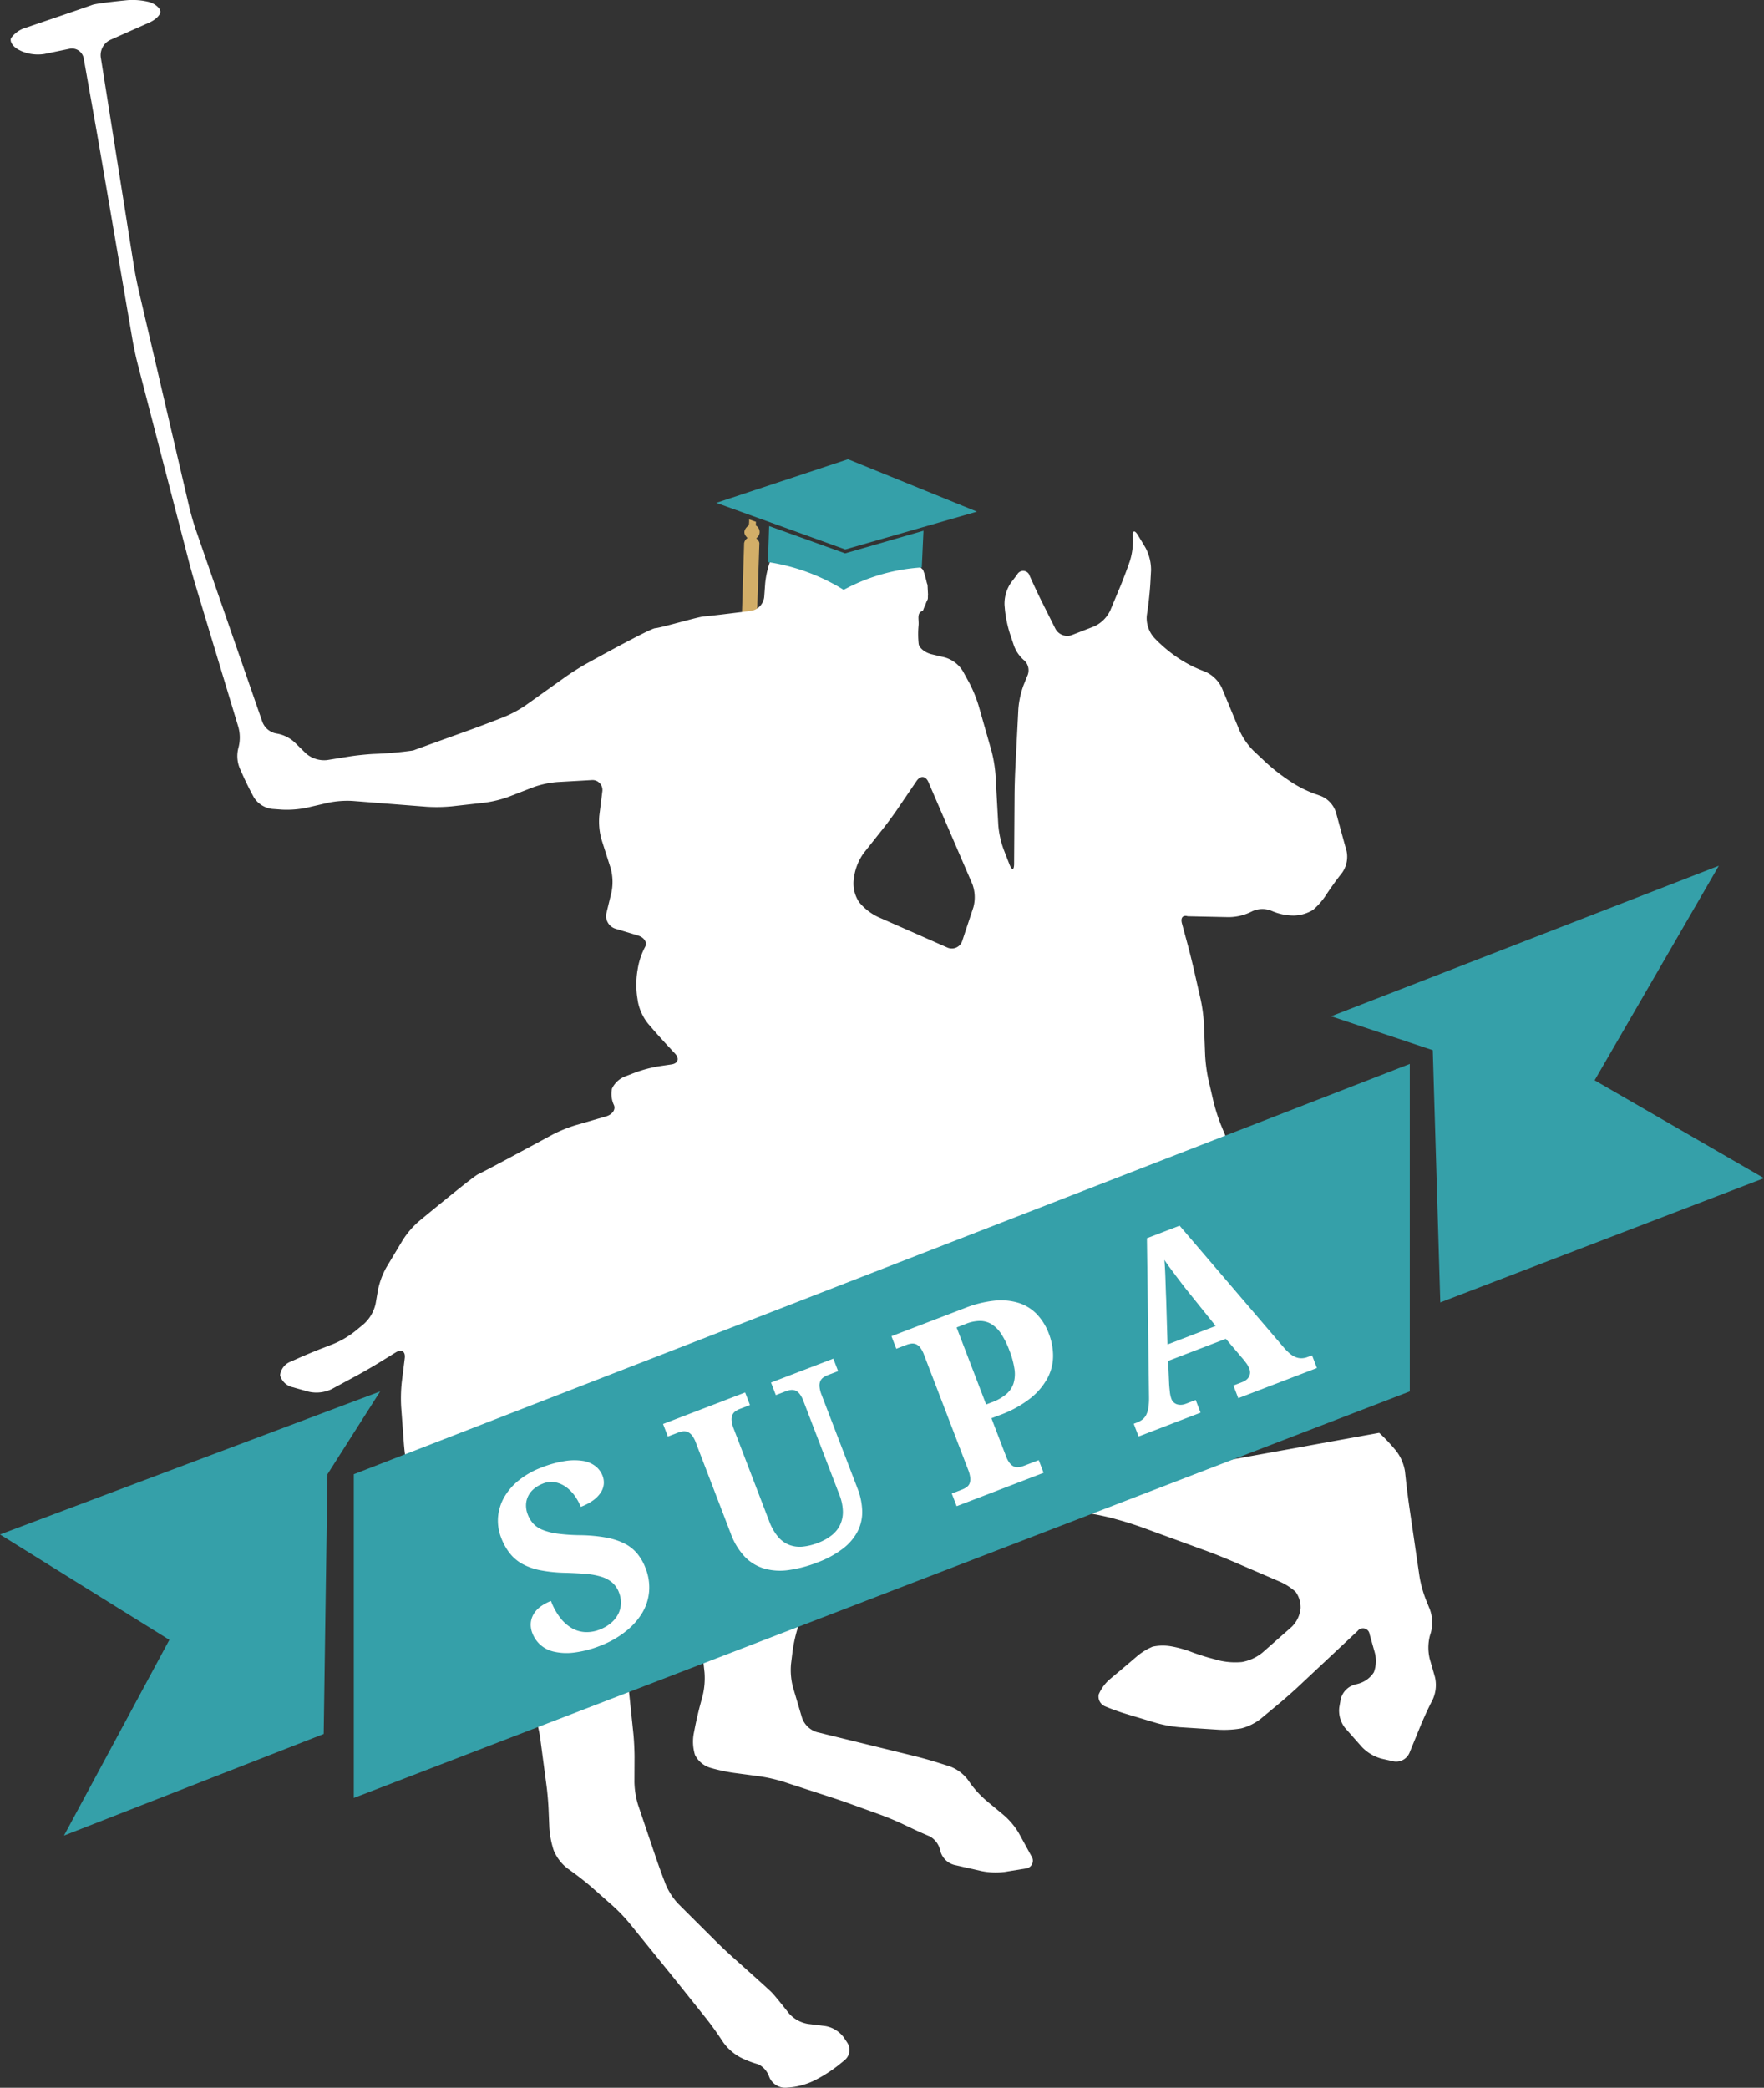
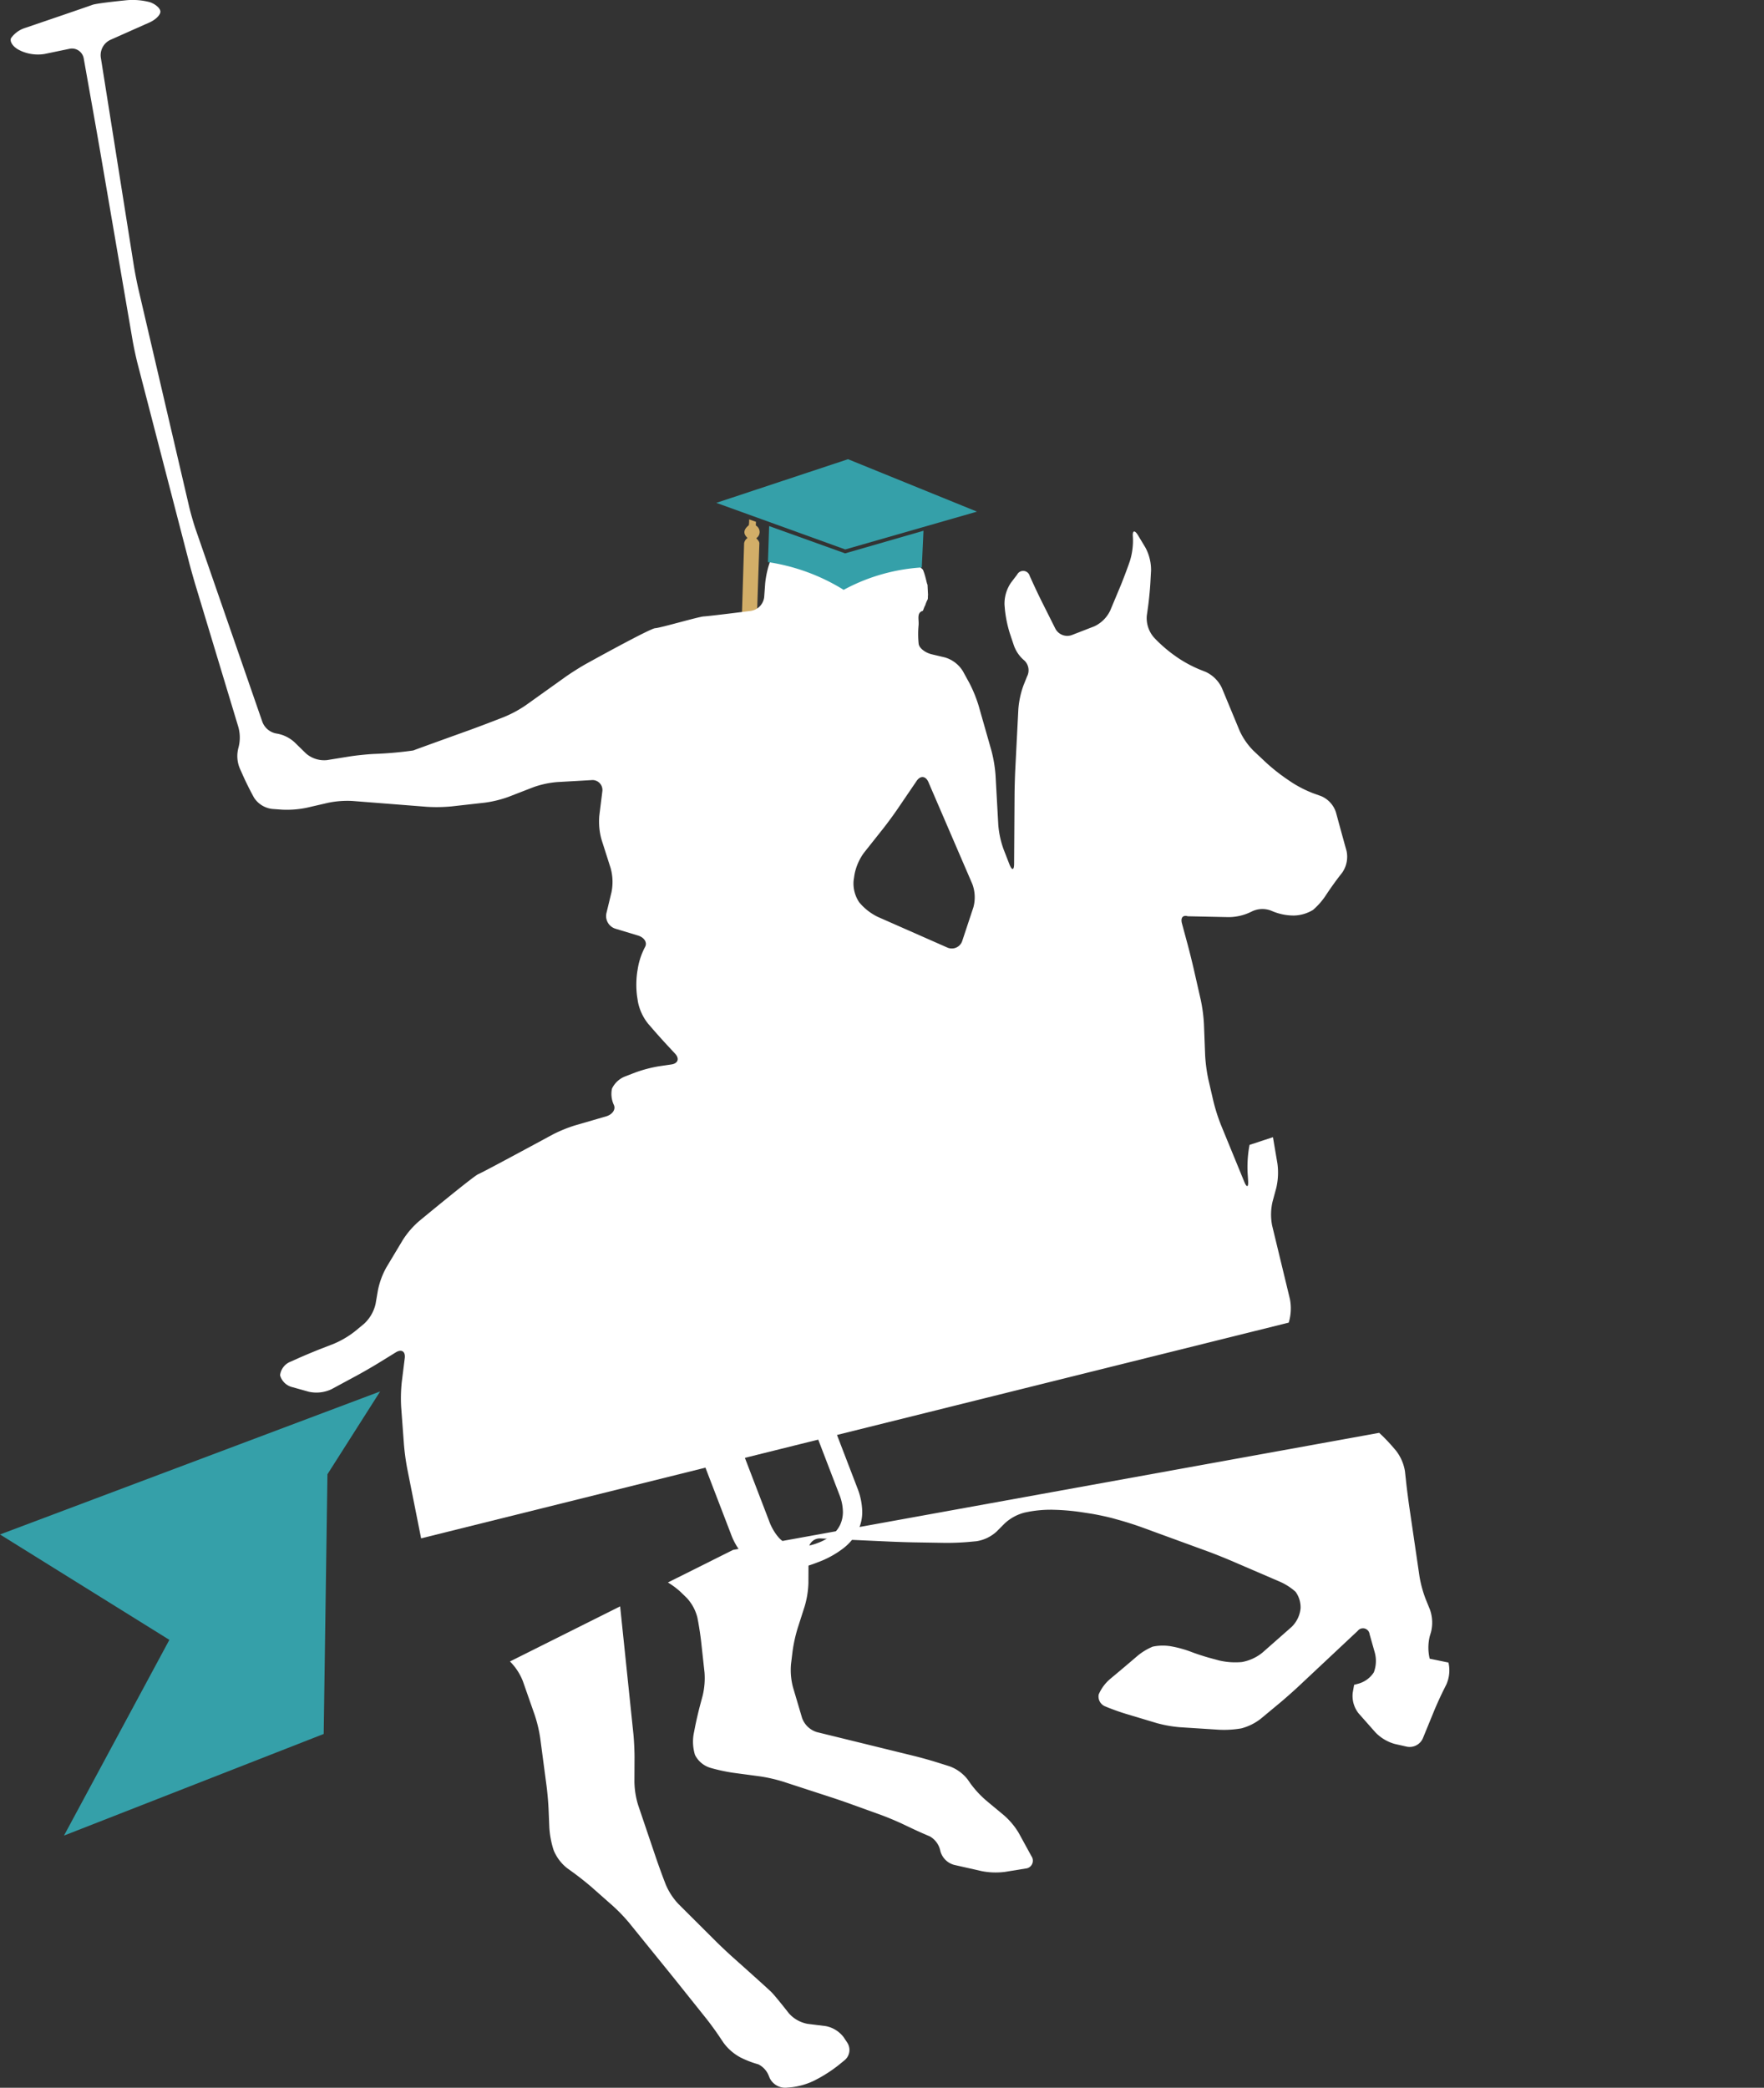
<svg xmlns="http://www.w3.org/2000/svg" width="114.394" height="135.381" viewBox="0 0 114.394 135.381">
  <rect x="0" y="0" width="114.394" height="135.381" fill="#333333" stroke="none" />
  <g id="brandmark-footer" transform="translate(0 0)">
    <g id="Layer_5" data-name="Layer 5" transform="translate(0.69 0)">
      <g id="Layer_7" data-name="Layer 7">
        <g id="Group_1" data-name="Group 1" transform="translate(32.378 92.914)">
          <path id="Path_1" data-name="Path 1" d="M268.588,477.145a1.9,1.9,0,0,0-1.187-.73l-1.149-.142a2.122,2.122,0,0,1-1.233-.7s-.846-1.084-1.117-1.355-2.48-2.239-2.48-2.239c-.314-.28-.817-.753-1.115-1.049l-2.446-2.438a4.238,4.238,0,0,1-.816-1.257l-.147-.382c-.149-.393-.382-1.042-.517-1.442l-1.125-3.323a5.493,5.493,0,0,1-.241-1.491l.007-1.618c0-.421-.033-1.11-.076-1.53l-.858-8.249-7.146,3.573.027.025a3.724,3.724,0,0,1,.81,1.249l.775,2.213a9.025,9.025,0,0,1,.352,1.484l.413,3.121c.055.419.114,1.1.13,1.525l.048,1.159a5.959,5.959,0,0,0,.283,1.473,2.863,2.863,0,0,0,.875,1.157l.405.293c.342.246.881.675,1.2.953l1.358,1.2a11.016,11.016,0,0,1,1.057,1.1l2.361,2.914c.265.326.7.864.961,1.193l1.657,2.073c.263.329.67.885.9,1.237l.236.351a3.274,3.274,0,0,0,1.119.966l.056.027a6.383,6.383,0,0,0,1.088.412,1.4,1.4,0,0,1,.692.789l.037.088a1.12,1.12,0,0,0,1.059.639l.392-.035a4.572,4.572,0,0,0,1.441-.426l.312-.164a9.258,9.258,0,0,0,1.27-.842l.4-.326a.865.865,0,0,0,.166-1.123Z" transform="translate(-246.941 -437.949)" fill="#fff" />
-           <path id="Path_2" data-name="Path 2" d="M321.74,435.952a3.1,3.1,0,0,1,.009-1.472l.08-.265a2.533,2.533,0,0,0-.071-1.443l-.279-.687a7.593,7.593,0,0,1-.4-1.468l-.643-4.386c-.062-.416-.15-1.1-.2-1.519l-.1-.916a2.937,2.937,0,0,0-.588-1.343l-.275-.32a11.435,11.435,0,0,0-.807-.826l-41.9,7.591-4.226,2.112a5.115,5.115,0,0,1,.828.619l.382.37a2.9,2.9,0,0,1,.7,1.283l.012.062c.083.414.189,1.095.234,1.514l.217,1.982a4.855,4.855,0,0,1-.118,1.5l-.157.586c-.111.408-.266,1.077-.347,1.493l-.081.414a2.928,2.928,0,0,0,.085,1.357,1.643,1.643,0,0,0,.963.828l.038.012a11.488,11.488,0,0,0,1.493.323l1.715.229a10.138,10.138,0,0,1,1.488.338l3.072,1c.4.129,1.053.353,1.45.5l1.838.663c.4.144,1.032.41,1.412.59l.538.255c.38.181.931.428,1.224.547a1.406,1.406,0,0,1,.681.948,1.267,1.267,0,0,0,.895.9l1.8.407a4.7,4.7,0,0,0,1.5.046l1.324-.216a.51.51,0,0,0,.389-.8l-.815-1.489a4.684,4.684,0,0,0-.961-1.157L293,445.166a6.609,6.609,0,0,1-1.034-1.112l-.186-.267a2.626,2.626,0,0,0-1.172-.855l-.854-.269c-.4-.125-1.066-.311-1.476-.41L282,440.713a1.48,1.48,0,0,1-.96-.917l-.592-2a4.4,4.4,0,0,1-.125-1.495l.1-.827a9.716,9.716,0,0,1,.328-1.491l.462-1.443a5.923,5.923,0,0,0,.238-1.494l.009-2.162a.73.73,0,0,1,.769-.73l4.6.209c.422.018,1.11.041,1.531.047l1.954.032c.422.007,1.109-.021,1.528-.06l.5-.046a2.492,2.492,0,0,0,1.3-.616l.543-.544a2.983,2.983,0,0,1,1.293-.7l.27-.055a7.924,7.924,0,0,1,1.517-.128l.326.01a14.958,14.958,0,0,1,1.524.142l.612.094c.418.065,1.092.208,1.5.319l.357.1c.406.111,1.063.319,1.459.464l4.3,1.571c.395.145,1.036.4,1.423.565l3.23,1.389a3.844,3.844,0,0,1,1.047.667,1.724,1.724,0,0,1,.324,1.074,1.936,1.936,0,0,1-.593,1.215l-1.891,1.665a2.946,2.946,0,0,1-1.316.6,4.592,4.592,0,0,1-1.48-.1l-.588-.159c-.406-.11-.979-.3-1.272-.417a7.261,7.261,0,0,0-1.262-.343,3.154,3.154,0,0,0-1.188.023,3.875,3.875,0,0,0-1.042.645l-.5.427c-.321.273-.849.718-1.173.986l-.029.025a2.731,2.731,0,0,0-.755,1.012.688.688,0,0,0,.43.782c.328.142.925.358,1.329.479l2,.6a8.241,8.241,0,0,0,1.5.268l2.538.163a6.6,6.6,0,0,0,1.444-.087,3.464,3.464,0,0,0,1.268-.627l1.237-1.027c.324-.269.84-.727,1.149-1.013l3.9-3.657a.431.431,0,0,1,.769.214l.338,1.194a2.1,2.1,0,0,1-.062,1.281,1.751,1.751,0,0,1-1.011.738l-.268.071a1.3,1.3,0,0,0-.873.951l-.09.515a1.824,1.824,0,0,0,.376,1.33l1.1,1.244a2.787,2.787,0,0,0,1.253.746l.781.176a.935.935,0,0,0,1.037-.538l.728-1.777c.16-.39.445-1.017.635-1.394l.162-.324a2.26,2.26,0,0,0,.136-1.421Z" transform="translate(-262.094 -421.308)" fill="#fff" />
+           <path id="Path_2" data-name="Path 2" d="M321.74,435.952a3.1,3.1,0,0,1,.009-1.472l.08-.265a2.533,2.533,0,0,0-.071-1.443l-.279-.687a7.593,7.593,0,0,1-.4-1.468l-.643-4.386c-.062-.416-.15-1.1-.2-1.519l-.1-.916a2.937,2.937,0,0,0-.588-1.343l-.275-.32a11.435,11.435,0,0,0-.807-.826l-41.9,7.591-4.226,2.112a5.115,5.115,0,0,1,.828.619l.382.37a2.9,2.9,0,0,1,.7,1.283l.012.062c.083.414.189,1.095.234,1.514l.217,1.982a4.855,4.855,0,0,1-.118,1.5l-.157.586c-.111.408-.266,1.077-.347,1.493l-.081.414a2.928,2.928,0,0,0,.085,1.357,1.643,1.643,0,0,0,.963.828l.038.012a11.488,11.488,0,0,0,1.493.323l1.715.229a10.138,10.138,0,0,1,1.488.338l3.072,1c.4.129,1.053.353,1.45.5l1.838.663c.4.144,1.032.41,1.412.59l.538.255c.38.181.931.428,1.224.547a1.406,1.406,0,0,1,.681.948,1.267,1.267,0,0,0,.895.9l1.8.407a4.7,4.7,0,0,0,1.5.046l1.324-.216a.51.51,0,0,0,.389-.8l-.815-1.489a4.684,4.684,0,0,0-.961-1.157L293,445.166a6.609,6.609,0,0,1-1.034-1.112l-.186-.267a2.626,2.626,0,0,0-1.172-.855l-.854-.269c-.4-.125-1.066-.311-1.476-.41L282,440.713a1.48,1.48,0,0,1-.96-.917l-.592-2a4.4,4.4,0,0,1-.125-1.495l.1-.827a9.716,9.716,0,0,1,.328-1.491l.462-1.443a5.923,5.923,0,0,0,.238-1.494l.009-2.162a.73.73,0,0,1,.769-.73l4.6.209c.422.018,1.11.041,1.531.047l1.954.032c.422.007,1.109-.021,1.528-.06l.5-.046a2.492,2.492,0,0,0,1.3-.616l.543-.544a2.983,2.983,0,0,1,1.293-.7l.27-.055a7.924,7.924,0,0,1,1.517-.128l.326.01a14.958,14.958,0,0,1,1.524.142l.612.094c.418.065,1.092.208,1.5.319l.357.1c.406.111,1.063.319,1.459.464l4.3,1.571c.395.145,1.036.4,1.423.565l3.23,1.389a3.844,3.844,0,0,1,1.047.667,1.724,1.724,0,0,1,.324,1.074,1.936,1.936,0,0,1-.593,1.215l-1.891,1.665a2.946,2.946,0,0,1-1.316.6,4.592,4.592,0,0,1-1.48-.1l-.588-.159c-.406-.11-.979-.3-1.272-.417a7.261,7.261,0,0,0-1.262-.343,3.154,3.154,0,0,0-1.188.023,3.875,3.875,0,0,0-1.042.645l-.5.427c-.321.273-.849.718-1.173.986l-.029.025a2.731,2.731,0,0,0-.755,1.012.688.688,0,0,0,.43.782c.328.142.925.358,1.329.479l2,.6a8.241,8.241,0,0,0,1.5.268l2.538.163a6.6,6.6,0,0,0,1.444-.087,3.464,3.464,0,0,0,1.268-.627l1.237-1.027c.324-.269.84-.727,1.149-1.013l3.9-3.657a.431.431,0,0,1,.769.214l.338,1.194a2.1,2.1,0,0,1-.062,1.281,1.751,1.751,0,0,1-1.011.738l-.268.071l-.09.515a1.824,1.824,0,0,0,.376,1.33l1.1,1.244a2.787,2.787,0,0,0,1.253.746l.781.176a.935.935,0,0,0,1.037-.538l.728-1.777c.16-.39.445-1.017.635-1.394l.162-.324a2.26,2.26,0,0,0,.136-1.421Z" transform="translate(-262.094 -421.308)" fill="#fff" />
        </g>
        <path id="Path_3" data-name="Path 3" d="M284.107,282.305l.194-6.277a.509.509,0,0,1,.209-.328c.052-.03-.517-.345.094-.835a1.822,1.822,0,0,0,.021-.381l.443.155-.008.241a.484.484,0,0,1,.038.819c-.024.023.172.15.192.326,0,.027-.211,6.319-.211,6.319Z" transform="translate(-236.735 -240.804)" fill="#d2ae68" />
        <g id="Group_2" data-name="Group 2">
          <path id="Path_4" data-name="Path 4" d="M307.223,280.643c-.079-.035-.069-.029,0,0Z" transform="translate(-250.492 -244.463)" fill="#6c6c6c" />
          <path id="Path_5" data-name="Path 5" d="M248.494,270.478a3.693,3.693,0,0,1,.023-1.552l.244-.9a4.394,4.394,0,0,0,.076-1.564l-.292-1.723-1.518.5-.036.2a7.844,7.844,0,0,0-.091,1.589l.034.533c.029.441-.086.468-.253.06l-1.511-3.683a12.033,12.033,0,0,1-.485-1.522l-.324-1.4a10.241,10.241,0,0,1-.213-1.582l-.078-2.027a10.277,10.277,0,0,0-.209-1.581L243.4,253.8c-.1-.43-.272-1.13-.387-1.554l-.37-1.37c-.068-.251-.014-.416.121-.468h0a.37.37,0,0,1,.246.005l2.507.053a3.338,3.338,0,0,0,1.641-.355,1.564,1.564,0,0,1,1.307-.045,3.58,3.58,0,0,0,1.441.3,2.486,2.486,0,0,0,1.24-.366,4.584,4.584,0,0,0,.837-.957c.218-.338.617-.9.888-1.247l.168-.216a1.806,1.806,0,0,0,.278-1.406l-.149-.533c-.117-.426-.309-1.121-.423-1.546l-.118-.432a1.717,1.717,0,0,0-.964-1.043l-.5-.179a7.531,7.531,0,0,1-1.417-.721l-.4-.272a12.446,12.446,0,0,1-1.247-1l-.825-.776a4.46,4.46,0,0,1-.891-1.289l-1.155-2.784a2.17,2.17,0,0,0-1.052-1.035l-.415-.165a8.183,8.183,0,0,1-1.4-.757l-.27-.191a9.352,9.352,0,0,1-1.2-1.047l-.09-.1a1.913,1.913,0,0,1-.438-1.379l.084-.6c.061-.437.129-1.153.152-1.593l.041-.752a3.068,3.068,0,0,0-.372-1.486l-.466-.773c-.227-.378-.381-.336-.341.091a4.46,4.46,0,0,1-.185,1.538l-.023.07c-.142.418-.4,1.094-.563,1.5l-.7,1.673a2.154,2.154,0,0,1-1.054,1.031l-.005,0-1.448.562a.873.873,0,0,1-1.06-.444L233.6,230.1c-.2-.395-.508-1.046-.689-1.448l-.138-.3a.439.439,0,0,0-.817-.094l-.4.525a2.417,2.417,0,0,0-.419,1.436l.025.3a7.934,7.934,0,0,0,.323,1.558l.241.721a2.253,2.253,0,0,0,.712,1.043.878.878,0,0,1,.158,1.029l-.223.556a5.8,5.8,0,0,0-.338,1.545l-.2,3.917c-.022.441-.043,1.161-.047,1.6L231.759,247c0,.441-.136.466-.3.055l-.391-1.007a6.093,6.093,0,0,1-.334-1.548l-.18-3.246a8.665,8.665,0,0,0-.263-1.571l-.831-2.916a8.671,8.671,0,0,0-.6-1.475l-.426-.777a2.054,2.054,0,0,0-1.164-.887l-.845-.2c-.429-.1-.814-.4-.855-.672a6.156,6.156,0,0,1-.007-1.207c.037-.393-.144-.817.28-.943l.107-.278c.066-.08.064-.2.193-.439.046-.086.011-.266.035-.289l-.035-.695c-.046-.023-.122-.568-.3-.969l-.894-.853c.238.787-1.225.224-1.532.1.073.033.222.1.476.221l-1.092-.239a3.943,3.943,0,0,0-1.525-.046l-1.248-.245c-.441.009-1.107-.624-1.481-.392a7.887,7.887,0,0,0-1.567.073,5.994,5.994,0,0,0-1,.724,6.128,6.128,0,0,0-.363,1.542l-.065.89a1.024,1.024,0,0,1-.856.9s-2.717.343-3.056.359-2.818.748-3.158.764-4.47,2.307-4.47,2.307c-.385.213-.994.6-1.352.854l-2.573,1.838a7.664,7.664,0,0,1-1.4.756l-.806.312c-.412.16-1.087.413-1.5.562,0,0-3.288,1.182-3.588,1.3a24.27,24.27,0,0,1-2.55.225c-.44.021-1.156.095-1.592.165l-1.451.234a1.794,1.794,0,0,1-1.365-.434l-.708-.692a2.259,2.259,0,0,0-1.221-.6,1.193,1.193,0,0,1-.911-.794L178.7,225.373c-.145-.416-.344-1.109-.444-1.538l-3.279-14.063c-.1-.429-.238-1.136-.307-1.571l-2.141-13.494a1.1,1.1,0,0,1,.606-1.116l2.561-1.14c.4-.178.717-.5.7-.714s-.331-.482-.69-.6a4.409,4.409,0,0,0-1.454-.129s-1.976.192-2.277.308-4.322,1.484-4.322,1.484a1.771,1.771,0,0,0-.943.673c-.1.229.138.577.533.772l.13.063a2.709,2.709,0,0,0,1.5.192l1.627-.337a.775.775,0,0,1,.925.626l.791,4.453c.077.435.2,1.145.276,1.579l2.1,12.237c.074.435.226,1.139.337,1.567l3.312,12.778c.111.428.306,1.121.433,1.544l2.774,9.182a2.543,2.543,0,0,1,.005,1.374,2.064,2.064,0,0,0,.1,1.338l.223.5c.18.4.494,1.03.7,1.393a1.632,1.632,0,0,0,1.172.72l.651.047a6.363,6.363,0,0,0,1.581-.124l1.394-.322a6.175,6.175,0,0,1,1.58-.118l4.815.378a10.268,10.268,0,0,0,1.6-.025l2.159-.242a7.4,7.4,0,0,0,1.544-.378l1.606-.623a6.053,6.053,0,0,1,1.547-.335l2.229-.128a.646.646,0,0,1,.7.749l-.194,1.555a4.337,4.337,0,0,0,.145,1.558l.592,1.855a3.378,3.378,0,0,1,.055,1.543l-.33,1.363a.861.861,0,0,0,.578,1.012l1.466.443c.421.128.625.468.453.757a4.585,4.585,0,0,0-.451,1.314l-.046.271a5.892,5.892,0,0,0-.015,1.583l.057.371a3.3,3.3,0,0,0,.642,1.4l.218.253c.286.334.767.872,1.068,1.194l.482.518c.3.322.19.639-.245.7l-.811.119a8.684,8.684,0,0,0-1.54.408l-.605.235a1.574,1.574,0,0,0-.892.806,1.694,1.694,0,0,0,.118,1.048c.144.292-.083.631-.506.753l-1.98.574a9.137,9.137,0,0,0-1.475.6s-4.527,2.454-4.828,2.571-3.864,3.068-3.864,3.068a5.58,5.58,0,0,0-1.029,1.2l-1.065,1.775a5.135,5.135,0,0,0-.547,1.477l-.153.887a2.509,2.509,0,0,1-.753,1.3l-.6.495a5.984,5.984,0,0,1-1.366.8l-.806.313c-.411.16-1.077.437-1.48.617l-.5.223a1.081,1.081,0,0,0-.689.886,1.092,1.092,0,0,0,.816.775l1.042.292a2.289,2.289,0,0,0,1.477-.164l1.635-.882c.389-.21,1.013-.57,1.388-.8l1.144-.705c.375-.232.637-.063.583.374l-.194,1.554a10.024,10.024,0,0,0-.04,1.595l.18,2.431a15.336,15.336,0,0,0,.215,1.586l.9,4.519,56.264-13.989a3.208,3.208,0,0,0,.075-1.536Zm-19.375-20.647L228.4,252a.712.712,0,0,1-.983.437l-4.505-1.987a3.619,3.619,0,0,1-1.2-.945,2.186,2.186,0,0,1-.36-1.416l.053-.364a3.515,3.515,0,0,1,.612-1.422l1.246-1.57c.274-.346.7-.926.948-1.292l1.224-1.8c.248-.366.593-.332.767.073l2.851,6.617A2.468,2.468,0,0,1,229.119,249.831Z" transform="translate(-166.685 -190.998)" fill="#fff" />
        </g>
        <g id="Group_3" data-name="Group 3" transform="translate(45.763 29.782)">
          <path id="Path_6" data-name="Path 6" d="M297.021,268.214l-8.363-3.4-8.54,2.831,8.36,3.021Z" transform="translate(-280.118 -264.819)" fill="#35a0a9" />
          <path id="Path_7" data-name="Path 7" d="M288.492,275.557l-.078,2.335a12.92,12.92,0,0,1,4.911,1.8,12.177,12.177,0,0,1,5.066-1.452l.11-2.38-5.082,1.466Z" transform="translate(-285.067 -271.225)" fill="#35a0a9" />
        </g>
      </g>
    </g>
    <g id="Layer_6" data-name="Layer 6" transform="translate(0 56.137)">
      <g id="Layer_4" data-name="Layer 4">
        <path id="Path_8" data-name="Path 8" d="M164.975,423.923l24.652-9.275-3.417,5.37-.244,16.841-16.842,6.59,6.834-12.692" transform="translate(-164.975 -380.557)" fill="#35a0a9" />
-         <path id="Path_9" data-name="Path 9" d="M378.948,339.91l6.59,2.2.488,16.354,20.992-8.055-10.984-6.346,8.055-13.913" transform="translate(-292.624 -330.147)" fill="#35a0a9" />
-         <path id="Path_10" data-name="Path 10" d="M221.846,388.616v20.991l68.48-26.361V362.011Z" transform="translate(-198.902 -349.156)" fill="#35a0a9" />
      </g>
      <g id="Group_6" data-name="Group 6" transform="translate(32.296 23.338)">
-         <path id="Path_46" data-name="Path 46" d="M251.714,437.74a6.947,6.947,0,0,1-1.809.47,3.7,3.7,0,0,1-1.306-.078,1.956,1.956,0,0,1-.862-.465,1.936,1.936,0,0,1-.47-.694,1.493,1.493,0,0,1-.111-.727,1.386,1.386,0,0,1,.221-.6,1.72,1.72,0,0,1,.462-.462,2.973,2.973,0,0,1,.624-.326,4.147,4.147,0,0,0,.606,1.1,2.614,2.614,0,0,0,.758.669,1.926,1.926,0,0,0,.861.249,2.252,2.252,0,0,0,.914-.156,2.521,2.521,0,0,0,.757-.438,1.906,1.906,0,0,0,.467-.585,1.611,1.611,0,0,0,.173-.677,1.809,1.809,0,0,0-.125-.709,1.593,1.593,0,0,0-.426-.636,1.932,1.932,0,0,0-.7-.382,4.561,4.561,0,0,0-1-.188q-.578-.05-1.331-.073a9.513,9.513,0,0,1-1.623-.161,4.039,4.039,0,0,1-1.184-.414,2.716,2.716,0,0,1-.825-.7,3.765,3.765,0,0,1-.547-.985,3.028,3.028,0,0,1-.205-1.392,3.137,3.137,0,0,1,.416-1.284,3.885,3.885,0,0,1,.959-1.086,5.325,5.325,0,0,1,1.424-.8,7.232,7.232,0,0,1,1.524-.425,3.736,3.736,0,0,1,1.168-.012,1.8,1.8,0,0,1,.818.34,1.441,1.441,0,0,1,.466.629,1.193,1.193,0,0,1,.077.55,1.21,1.21,0,0,1-.2.543,1.94,1.94,0,0,1-.492.5,3.362,3.362,0,0,1-.8.418,3.31,3.31,0,0,0-.355-.664,2.517,2.517,0,0,0-.549-.585,1.826,1.826,0,0,0-.713-.336,1.419,1.419,0,0,0-.839.079,2.049,2.049,0,0,0-.554.317,1.476,1.476,0,0,0-.382.458,1.385,1.385,0,0,0-.156.574,1.589,1.589,0,0,0,.115.661,1.87,1.87,0,0,0,.34.57,1.654,1.654,0,0,0,.6.412,4,4,0,0,0,.988.253,12.471,12.471,0,0,0,1.505.1,10.307,10.307,0,0,1,1.6.146,4.528,4.528,0,0,1,1.2.376,2.615,2.615,0,0,1,.847.652,3.33,3.33,0,0,1,.557.967,3.392,3.392,0,0,1,.232,1.481,3.241,3.241,0,0,1-.435,1.392,4.375,4.375,0,0,1-1.057,1.2A6.106,6.106,0,0,1,251.714,437.74Z" transform="translate(-245.028 -410.517)" fill="#fff" />
        <path id="Path_47" data-name="Path 47" d="M282.91,410.182l-.663.255a1.452,1.452,0,0,0-.288.15.575.575,0,0,0-.2.236.737.737,0,0,0-.054.367,1.989,1.989,0,0,0,.142.551l2.313,6.025a4.4,4.4,0,0,1,.313,1.48,2.76,2.76,0,0,1-.291,1.314,3.388,3.388,0,0,1-.95,1.122,6.271,6.271,0,0,1-1.654.9,8.206,8.206,0,0,1-1.88.5,3.789,3.789,0,0,1-1.582-.1,2.887,2.887,0,0,1-1.259-.767,4.336,4.336,0,0,1-.911-1.506l-2.266-5.9a1.643,1.643,0,0,0-.254-.469.708.708,0,0,0-.282-.216.616.616,0,0,0-.3-.036,1.353,1.353,0,0,0-.311.08l-.663.255-.312-.814,5.323-2.043.313.814-.648.249a1.418,1.418,0,0,0-.288.15.572.572,0,0,0-.2.236.747.747,0,0,0-.054.367,1.975,1.975,0,0,0,.142.551l2.289,5.964a3.411,3.411,0,0,0,.581,1.027,1.836,1.836,0,0,0,.736.53,1.921,1.921,0,0,0,.872.107,3.8,3.8,0,0,0,.995-.248,3.278,3.278,0,0,0,.877-.488,1.908,1.908,0,0,0,.547-.682,1.978,1.978,0,0,0,.177-.881,3.142,3.142,0,0,0-.232-1.078l-2.324-6.055a1.765,1.765,0,0,0-.25-.471.68.68,0,0,0-.279-.218.615.615,0,0,0-.3-.035,1.414,1.414,0,0,0-.315.082l-.648.249-.313-.814,4.042-1.551Z" transform="translate(-260.855 -400.745)" fill="#fff" />
-         <path id="Path_48" data-name="Path 48" d="M318.471,402.173a4.014,4.014,0,0,1,.271,1.427,3.075,3.075,0,0,1-.35,1.432,4.222,4.222,0,0,1-1.11,1.321,7.2,7.2,0,0,1-2.008,1.1l-.528.2.949,2.473a1.553,1.553,0,0,0,.255.461.691.691,0,0,0,.288.21.626.626,0,0,0,.312.023,1.759,1.759,0,0,0,.321-.088l.942-.362.316.822-5.64,2.164-.315-.821.649-.249a1.438,1.438,0,0,0,.3-.155.547.547,0,0,0,.2-.235.776.776,0,0,0,.05-.365,2.019,2.019,0,0,0-.142-.551l-2.857-7.442a1.744,1.744,0,0,0-.25-.471.677.677,0,0,0-.278-.218.618.618,0,0,0-.3-.035,1.486,1.486,0,0,0-.321.085l-.649.249-.313-.815L313,400.518a7.3,7.3,0,0,1,1.949-.489,3.907,3.907,0,0,1,1.566.147,2.839,2.839,0,0,1,1.176.73A3.719,3.719,0,0,1,318.471,402.173Zm-4.069,4.589.377-.144a3.116,3.116,0,0,0,.918-.517,1.562,1.562,0,0,0,.479-.7,2.113,2.113,0,0,0,.063-.942,5.531,5.531,0,0,0-.338-1.228,5.376,5.376,0,0,0-.514-1.036,2.1,2.1,0,0,0-.614-.629,1.447,1.447,0,0,0-.751-.222,2.493,2.493,0,0,0-.935.19l-.6.232Z" transform="translate(-282.748 -395.162)" fill="#fff" />
-         <path id="Path_49" data-name="Path 49" d="M349.452,396.769l.065,1.5c.008.141.023.3.045.489a1.924,1.924,0,0,0,.1.466.59.59,0,0,0,.162.241.575.575,0,0,0,.229.124.786.786,0,0,0,.264.024.958.958,0,0,0,.275-.062l.648-.249.316.822-4.019,1.543-.316-.822.188-.072a1.554,1.554,0,0,0,.356-.189.858.858,0,0,0,.252-.291,1.476,1.476,0,0,0,.147-.45,3.955,3.955,0,0,0,.05-.668l-.137-10.364,2.119-.813,6.718,7.855a3.381,3.381,0,0,0,.444.448,1.365,1.365,0,0,0,.4.235.964.964,0,0,0,.381.057,1.2,1.2,0,0,0,.367-.08l.279-.107.316.822-5.1,1.957-.315-.822.6-.232a.91.91,0,0,0,.22-.124.666.666,0,0,0,.174-.188.585.585,0,0,0,.084-.244.611.611,0,0,0-.044-.294,1.543,1.543,0,0,0-.184-.345c-.075-.1-.143-.193-.206-.267l-1.136-1.337Zm1.3-4.487q-.185-.231-.383-.489t-.4-.525q-.2-.268-.4-.536t-.359-.516c.015.174.028.365.039.574s.021.425.028.647.015.444.022.666.016.435.025.639l.089,2.959,3.122-1.2Z" transform="translate(-305.996 -387.994)" fill="#fff" />
      </g>
    </g>
  </g>
</svg>